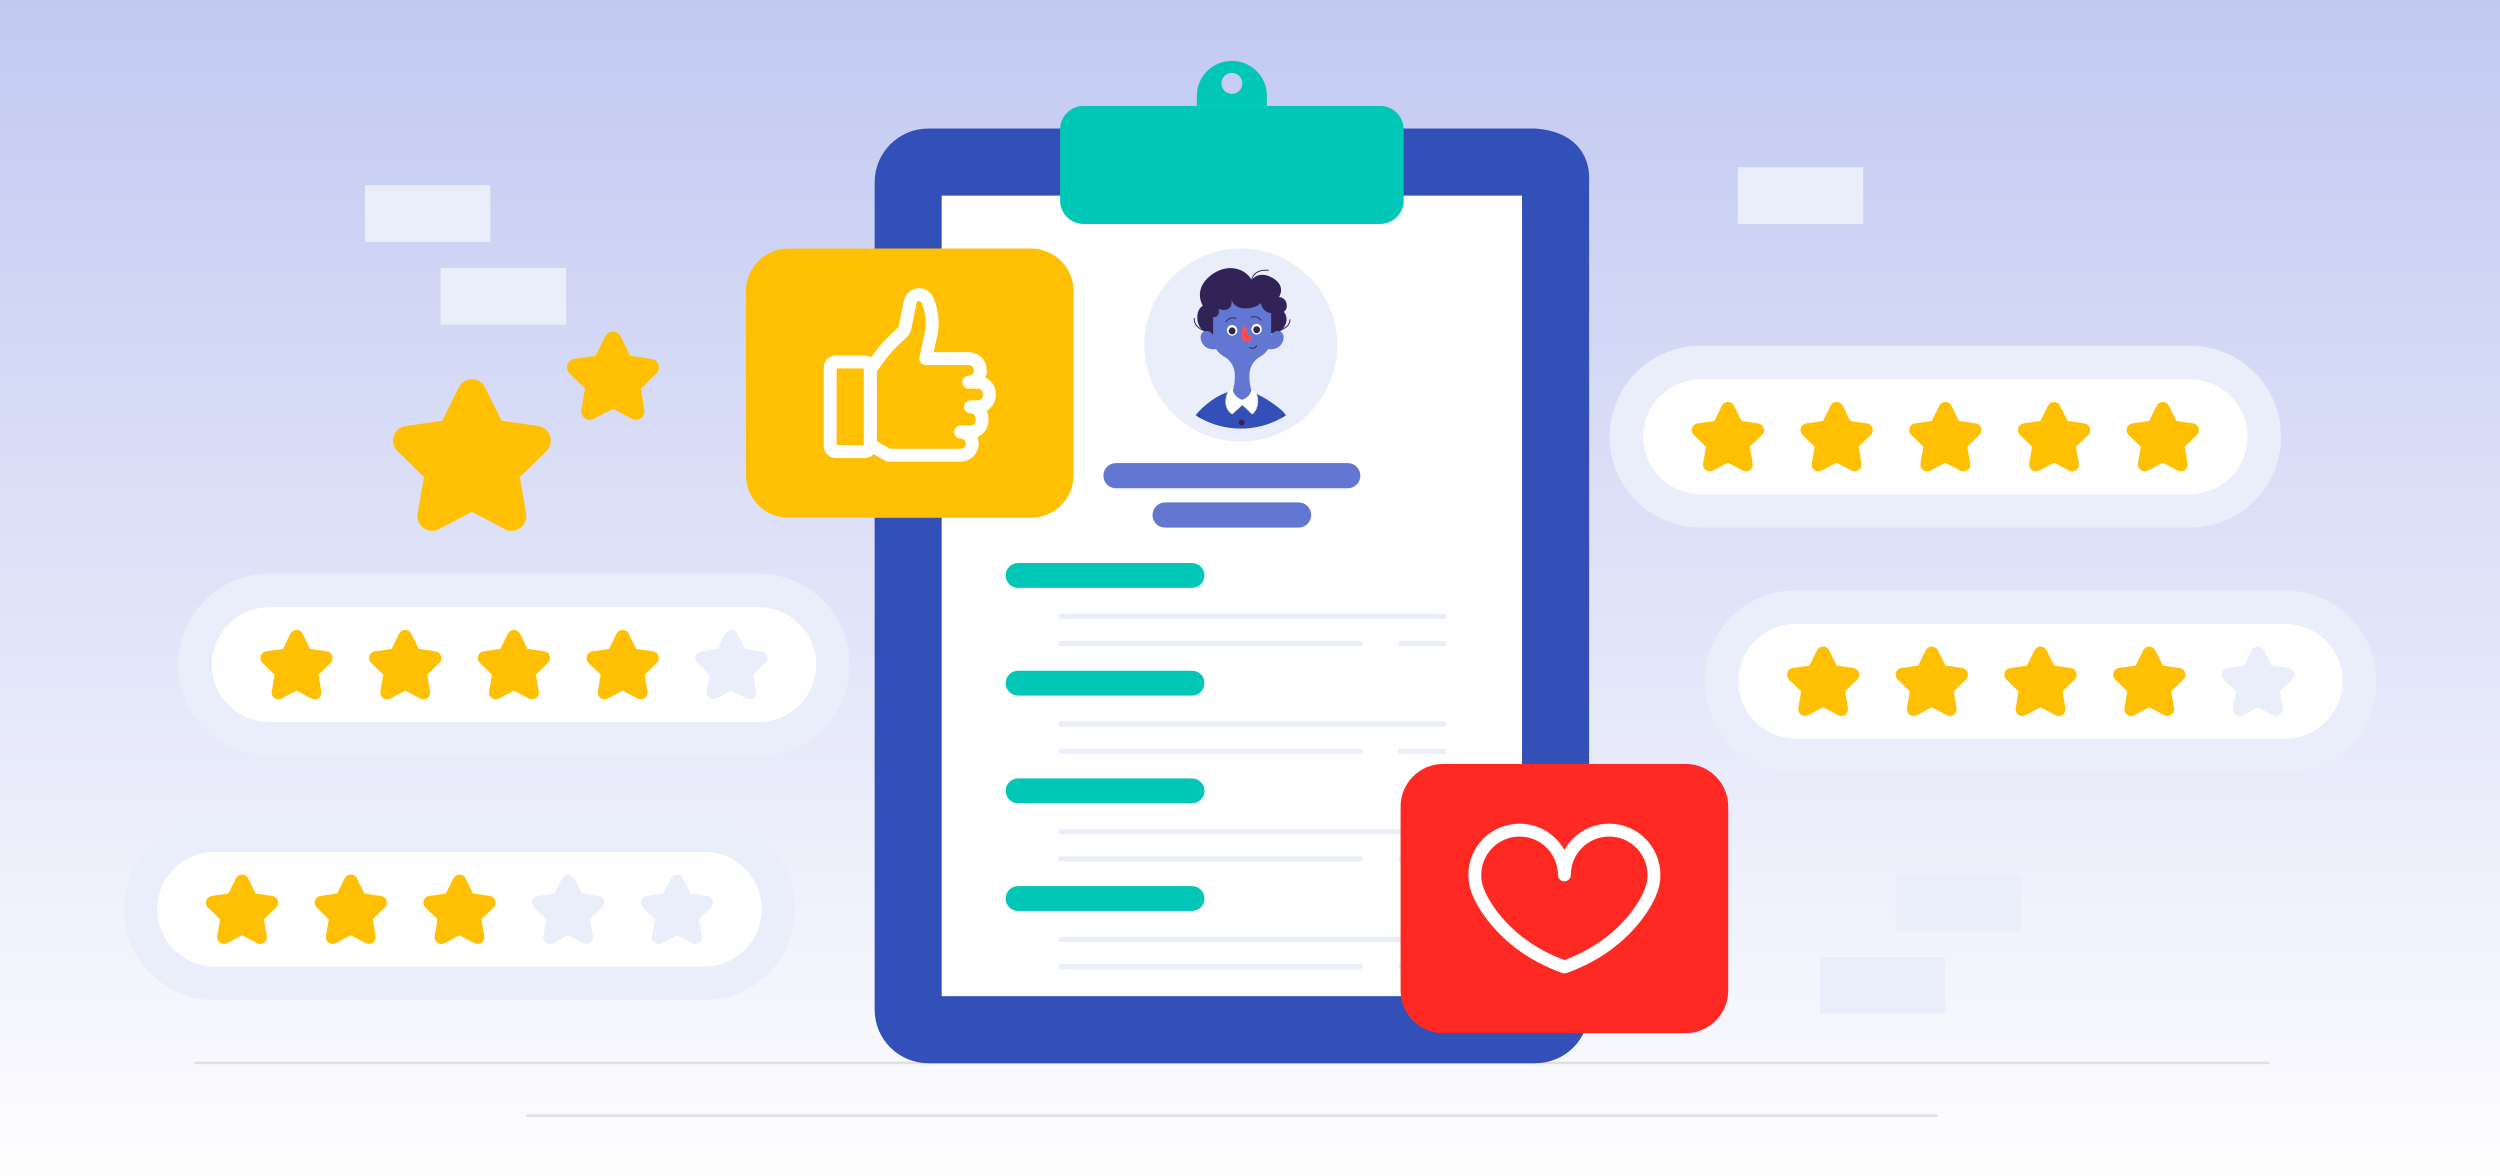
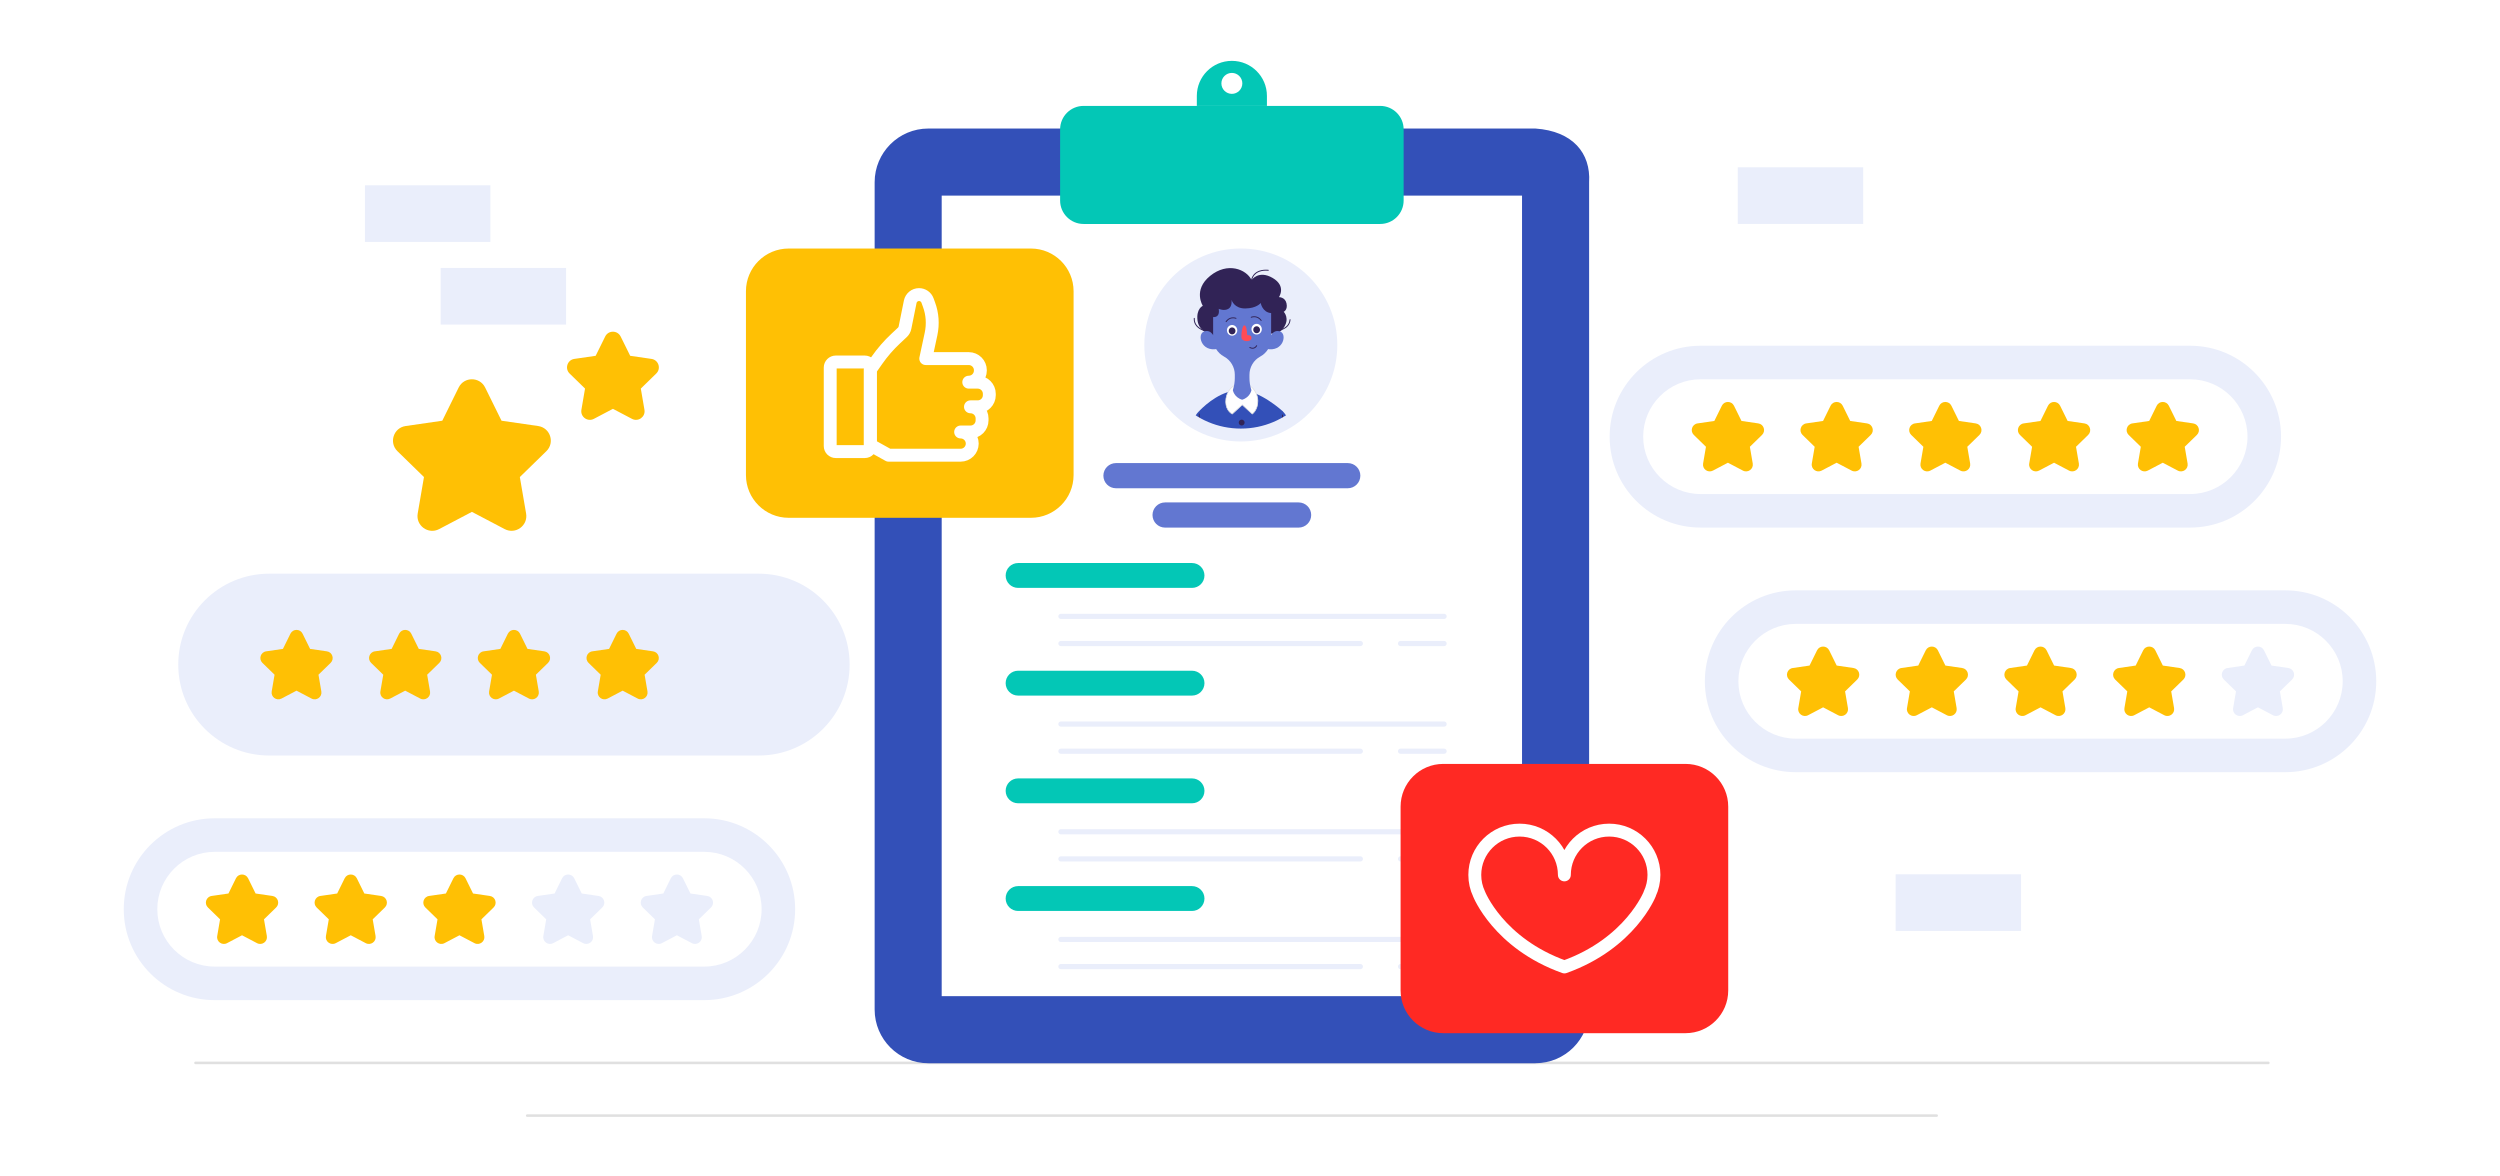
<svg xmlns="http://www.w3.org/2000/svg" width="969" height="456" viewBox="0 0 969 456" fill="none">
  <rect x="0" y="0" width="969" height="456" fill="#333333" stroke="none" />
  <g clip-path="url(#clip0_134_6188)">
    <rect width="969" height="456" fill="white" />
-     <rect x="-40" y="-23" width="1041" height="490" fill="url(#paint0_linear_134_6188)" />
    <path d="M75.77 411.98H879.21" stroke="#E0E0E0" stroke-linecap="round" stroke-linejoin="round" />
    <path d="M204.34 432.41H750.65" stroke="#E0E0E0" stroke-linecap="round" stroke-linejoin="round" />
    <path d="M783.36 338.87H734.75V360.83H783.36V338.87Z" fill="#EAEEFB" />
    <path d="M722.17 64.84H673.56V86.8H722.17V64.84Z" fill="#EAEEFB" />
-     <path d="M754.02 370.91H705.41V392.87H754.02V370.91Z" fill="#EAEEFB" />
+     <path d="M754.02 370.91H705.41V392.87V370.91Z" fill="#EAEEFB" />
    <path d="M190.07 71.81H141.46V93.77H190.07V71.81Z" fill="#EAEEFB" />
    <path d="M219.41 103.85H170.8V125.81H219.41V103.85Z" fill="#EAEEFB" />
    <path d="M848.89 134.01H659.14C639.677 134.01 623.9 149.788 623.9 169.25C623.9 188.713 639.677 204.49 659.14 204.49H848.89C868.353 204.49 884.13 188.713 884.13 169.25C884.13 149.788 868.353 134.01 848.89 134.01Z" fill="#EAEEFB" />
    <path d="M659.14 191.49C646.88 191.49 636.9 181.51 636.9 169.25C636.9 156.99 646.88 147.01 659.14 147.01H848.89C861.15 147.01 871.13 156.99 871.13 169.25C871.13 181.51 861.15 191.49 848.89 191.49H659.14Z" fill="white" />
    <path d="M672.09 157.26L675 163.16L681.51 164.11C683.66 164.42 684.52 167.06 682.96 168.58L678.25 173.17L679.36 179.65C679.73 181.79 677.48 183.42 675.56 182.41L669.74 179.35L663.92 182.41C662 183.42 659.75 181.79 660.12 179.65L661.23 173.17L656.52 168.58C654.97 167.06 655.82 164.42 657.97 164.11L664.48 163.16L667.39 157.26C668.35 155.31 671.13 155.31 672.09 157.26Z" fill="#FFC004" />
    <path d="M714.23 157.26L717.14 163.16L723.65 164.11C725.8 164.42 726.66 167.06 725.1 168.58L720.39 173.17L721.5 179.65C721.87 181.79 719.62 183.42 717.7 182.41L711.88 179.35L706.06 182.41C704.14 183.42 701.89 181.79 702.26 179.65L703.37 173.17L698.66 168.58C697.11 167.06 697.96 164.42 700.11 164.11L706.62 163.16L709.53 157.26C710.49 155.31 713.27 155.31 714.23 157.26Z" fill="#FFC004" />
    <path d="M756.36 157.26L759.27 163.16L765.78 164.11C767.93 164.42 768.79 167.06 767.23 168.58L762.52 173.17L763.63 179.65C764 181.79 761.75 183.42 759.83 182.41L754.01 179.35L748.19 182.41C746.27 183.42 744.02 181.79 744.39 179.65L745.5 173.17L740.79 168.58C739.24 167.06 740.09 164.42 742.24 164.11L748.75 163.16L751.66 157.26C752.62 155.31 755.4 155.31 756.36 157.26Z" fill="#FFC004" />
    <path d="M798.5 157.26L801.41 163.16L807.92 164.11C810.07 164.42 810.93 167.06 809.37 168.58L804.66 173.17L805.77 179.65C806.14 181.79 803.89 183.42 801.97 182.41L796.15 179.35L790.33 182.41C788.41 183.42 786.16 181.79 786.53 179.65L787.64 173.17L782.93 168.58C781.38 167.06 782.23 164.42 784.38 164.11L790.89 163.16L793.8 157.26C794.76 155.31 797.54 155.31 798.5 157.26Z" fill="#FFC004" />
    <path d="M840.64 157.26L843.55 163.16L850.06 164.11C852.21 164.42 853.07 167.06 851.51 168.58L846.8 173.17L847.91 179.65C848.28 181.79 846.03 183.42 844.11 182.41L838.29 179.35L832.47 182.41C830.55 183.42 828.3 181.79 828.67 179.65L829.78 173.17L825.07 168.58C823.52 167.06 824.37 164.42 826.52 164.11L833.03 163.16L835.94 157.26C836.9 155.31 839.68 155.31 840.64 157.26Z" fill="#FFC004" />
    <path d="M885.79 228.82H696.04C676.577 228.82 660.8 244.597 660.8 264.06C660.8 283.523 676.577 299.3 696.04 299.3H885.79C905.252 299.3 921.03 283.523 921.03 264.06C921.03 244.597 905.252 228.82 885.79 228.82Z" fill="#EAEEFB" />
    <path d="M696.04 286.3C683.78 286.3 673.8 276.32 673.8 264.06C673.8 251.8 683.78 241.82 696.04 241.82H885.79C898.05 241.82 908.03 251.8 908.03 264.06C908.03 276.32 898.05 286.3 885.79 286.3H696.04Z" fill="white" />
    <path d="M708.99 252.07L711.9 257.97L718.41 258.92C720.56 259.23 721.42 261.87 719.86 263.39L715.15 267.98L716.26 274.46C716.63 276.6 714.38 278.23 712.46 277.22L706.64 274.16L700.82 277.22C698.9 278.23 696.65 276.6 697.02 274.46L698.13 267.98L693.42 263.39C691.87 261.87 692.72 259.23 694.87 258.92L701.38 257.97L704.29 252.07C705.25 250.12 708.03 250.12 708.99 252.07Z" fill="#FFC004" />
    <path d="M751.12 252.07L754.03 257.97L760.54 258.92C762.69 259.23 763.55 261.87 761.99 263.39L757.28 267.98L758.39 274.46C758.76 276.6 756.51 278.23 754.59 277.22L748.77 274.16L742.95 277.22C741.03 278.23 738.78 276.6 739.15 274.46L740.26 267.98L735.55 263.39C734 261.87 734.85 259.23 737 258.92L743.51 257.97L746.42 252.07C747.38 250.12 750.16 250.12 751.12 252.07Z" fill="#FFC004" />
    <path d="M793.26 252.07L796.17 257.97L802.68 258.92C804.83 259.23 805.69 261.87 804.13 263.39L799.42 267.98L800.53 274.46C800.9 276.6 798.65 278.23 796.73 277.22L790.91 274.16L785.09 277.22C783.17 278.23 780.92 276.6 781.29 274.46L782.4 267.98L777.69 263.39C776.14 261.87 776.99 259.23 779.14 258.92L785.65 257.97L788.56 252.07C789.52 250.12 792.3 250.12 793.26 252.07Z" fill="#FFC004" />
    <path d="M835.4 252.07L838.31 257.97L844.82 258.92C846.97 259.23 847.83 261.87 846.27 263.39L841.56 267.98L842.67 274.46C843.04 276.6 840.79 278.23 838.87 277.22L833.05 274.16L827.23 277.22C825.31 278.23 823.06 276.6 823.43 274.46L824.54 267.98L819.83 263.39C818.28 261.87 819.13 259.23 821.28 258.92L827.79 257.97L830.7 252.07C831.66 250.12 834.44 250.12 835.4 252.07Z" fill="#FFC004" />
    <path d="M877.53 252.07L880.44 257.97L886.95 258.92C889.1 259.23 889.96 261.87 888.4 263.39L883.69 267.98L884.8 274.46C885.17 276.6 882.92 278.23 881 277.22L875.18 274.16L869.36 277.22C867.44 278.23 865.19 276.6 865.56 274.46L866.67 267.98L861.96 263.39C860.41 261.87 861.26 259.23 863.41 258.92L869.92 257.97L872.83 252.07C873.79 250.12 876.57 250.12 877.53 252.07Z" fill="#EAEEFB" />
    <path d="M294.08 222.36H104.33C84.868 222.36 69.09 238.138 69.09 257.6C69.09 277.063 84.868 292.84 104.33 292.84H294.08C313.542 292.84 329.32 277.063 329.32 257.6C329.32 238.138 313.542 222.36 294.08 222.36Z" fill="#EAEEFB" />
-     <path d="M104.33 279.84C92.07 279.84 82.09 269.86 82.09 257.6C82.09 245.34 92.07 235.36 104.33 235.36H294.08C306.34 235.36 316.32 245.34 316.32 257.6C316.32 269.86 306.34 279.84 294.08 279.84H104.33Z" fill="white" />
    <path d="M117.28 245.61L120.19 251.51L126.7 252.46C128.85 252.77 129.71 255.41 128.15 256.93L123.44 261.52L124.55 268C124.92 270.14 122.67 271.77 120.75 270.76L114.93 267.7L109.11 270.76C107.19 271.77 104.94 270.14 105.31 268L106.42 261.52L101.71 256.93C100.16 255.41 101.01 252.77 103.16 252.46L109.67 251.51L112.58 245.61C113.54 243.66 116.32 243.66 117.28 245.61Z" fill="#FFC004" />
    <path d="M159.41 245.61L162.32 251.51L168.83 252.46C170.98 252.77 171.84 255.41 170.28 256.93L165.57 261.52L166.68 268C167.05 270.14 164.8 271.77 162.88 270.76L157.06 267.7L151.24 270.76C149.32 271.77 147.07 270.14 147.44 268L148.55 261.52L143.84 256.93C142.29 255.41 143.14 252.77 145.29 252.46L151.8 251.51L154.71 245.61C155.67 243.66 158.45 243.66 159.41 245.61Z" fill="#FFC004" />
    <path d="M201.55 245.61L204.46 251.51L210.97 252.46C213.12 252.77 213.98 255.41 212.42 256.93L207.71 261.52L208.82 268C209.19 270.14 206.94 271.77 205.02 270.76L199.2 267.7L193.38 270.76C191.46 271.77 189.21 270.14 189.58 268L190.69 261.52L185.98 256.93C184.43 255.41 185.28 252.77 187.43 252.46L193.94 251.51L196.85 245.61C197.81 243.66 200.59 243.66 201.55 245.61Z" fill="#FFC004" />
    <path d="M243.69 245.61L246.6 251.51L253.11 252.46C255.26 252.77 256.12 255.41 254.56 256.93L249.85 261.52L250.96 268C251.33 270.14 249.08 271.77 247.16 270.76L241.34 267.7L235.52 270.76C233.6 271.77 231.35 270.14 231.72 268L232.83 261.52L228.12 256.93C226.57 255.41 227.42 252.77 229.57 252.46L236.08 251.51L238.99 245.61C239.95 243.66 242.73 243.66 243.69 245.61Z" fill="#FFC004" />
    <path d="M285.82 245.61L288.73 251.51L295.24 252.46C297.39 252.77 298.25 255.41 296.69 256.93L291.98 261.52L293.09 268C293.46 270.14 291.21 271.77 289.29 270.76L283.47 267.7L277.65 270.76C275.73 271.77 273.48 270.14 273.85 268L274.96 261.52L270.25 256.93C268.7 255.41 269.55 252.77 271.7 252.46L278.21 251.51L281.12 245.61C282.08 243.66 284.86 243.66 285.82 245.61Z" fill="#EAEEFB" />
    <path d="M272.96 317.17H83.21C63.748 317.17 47.97 332.948 47.97 352.41C47.97 371.873 63.748 387.65 83.21 387.65H272.96C292.422 387.65 308.2 371.873 308.2 352.41C308.2 332.948 292.422 317.17 272.96 317.17Z" fill="#EAEEFB" />
    <path d="M83.21 374.65C70.95 374.65 60.97 364.67 60.97 352.41C60.97 340.15 70.95 330.17 83.21 330.17H272.96C285.22 330.17 295.2 340.15 295.2 352.41C295.2 364.67 285.22 374.65 272.96 374.65H83.21Z" fill="white" />
    <path d="M96.16 340.42L99.07 346.32L105.58 347.27C107.73 347.58 108.59 350.22 107.03 351.74L102.32 356.33L103.43 362.81C103.8 364.95 101.55 366.58 99.63 365.57L93.81 362.51L87.99 365.57C86.07 366.58 83.82 364.95 84.19 362.81L85.3 356.33L80.59 351.74C79.04 350.22 79.89 347.58 82.04 347.27L88.55 346.32L91.46 340.42C92.42 338.47 95.2 338.47 96.16 340.42Z" fill="#FFC004" />
    <path d="M138.3 340.42L141.21 346.32L147.72 347.27C149.87 347.58 150.73 350.22 149.17 351.74L144.46 356.33L145.57 362.81C145.94 364.95 143.69 366.58 141.77 365.57L135.95 362.51L130.13 365.57C128.21 366.58 125.96 364.95 126.33 362.81L127.44 356.33L122.73 351.74C121.18 350.22 122.03 347.58 124.18 347.27L130.69 346.32L133.6 340.42C134.56 338.47 137.34 338.47 138.3 340.42Z" fill="#FFC004" />
    <path d="M180.44 340.42L183.35 346.32L189.86 347.27C192.01 347.58 192.87 350.22 191.31 351.74L186.6 356.33L187.71 362.81C188.08 364.95 185.83 366.58 183.91 365.57L178.09 362.51L172.27 365.57C170.35 366.58 168.1 364.95 168.47 362.81L169.58 356.33L164.87 351.74C163.32 350.22 164.17 347.58 166.32 347.27L172.83 346.32L175.74 340.42C176.7 338.47 179.48 338.47 180.44 340.42Z" fill="#FFC004" />
    <path d="M222.57 340.42L225.48 346.32L231.99 347.27C234.14 347.58 235 350.22 233.44 351.74L228.73 356.33L229.84 362.81C230.21 364.95 227.96 366.58 226.04 365.57L220.22 362.51L214.4 365.57C212.48 366.58 210.23 364.95 210.6 362.81L211.71 356.33L207 351.74C205.45 350.22 206.3 347.58 208.45 347.27L214.96 346.32L217.87 340.42C218.83 338.47 221.61 338.47 222.57 340.42Z" fill="#EAEEFB" />
    <path d="M264.71 340.42L267.62 346.32L274.13 347.27C276.28 347.58 277.14 350.22 275.58 351.74L270.87 356.33L271.98 362.81C272.35 364.95 270.1 366.58 268.18 365.57L262.36 362.51L256.54 365.57C254.62 366.58 252.37 364.95 252.74 362.81L253.85 356.33L249.14 351.74C247.59 350.22 248.44 347.58 250.59 347.27L257.1 346.32L260.01 340.42C260.97 338.47 263.75 338.47 264.71 340.42Z" fill="#EAEEFB" />
    <path d="M595.13 412.11H359.82C348.33 412.11 339.01 402.79 339.01 391.3V70.63C339.01 59.14 348.33 49.82 359.82 49.82H595.13C609.61 50.83 616.61 59.36 615.94 70.63V391.29C615.94 402.78 606.62 412.1 595.13 412.1V412.11Z" fill="#3350B8" />
    <path d="M589.94 75.82H365V386.11H589.94V75.82Z" fill="white" />
    <path d="M534.96 41.05H419.99C414.97 41.05 410.9 45.12 410.9 50.14V77.72C410.9 82.74 414.97 86.81 419.99 86.81H534.96C539.98 86.81 544.05 82.74 544.05 77.72V50.14C544.05 45.12 539.98 41.05 534.96 41.05Z" fill="#03C7B6" />
    <path d="M477.47 23.59C469.97 23.59 463.89 29.67 463.89 37.17V41.05H491.06V37.17C491.06 29.67 484.98 23.59 477.47 23.59ZM477.47 36.38C475.23 36.38 473.41 34.56 473.41 32.32C473.41 30.08 475.23 28.26 477.47 28.26C479.71 28.26 481.53 30.08 481.53 32.32C481.53 34.56 479.71 36.38 477.47 36.38Z" fill="#03C7B6" />
    <path d="M480.94 168.62C500.215 168.62 515.84 152.995 515.84 133.72C515.84 114.445 500.215 98.82 480.94 98.82C461.665 98.82 446.04 114.445 446.04 133.72C446.04 152.995 461.665 168.62 480.94 168.62Z" fill="#EAEEFB" />
    <path d="M471.23 167.25C469.12 166.64 467.08 165.83 465.16 164.86C465.1 164.82 465.04 164.79 464.97 164.76C464.91 164.73 464.84 164.69 464.78 164.66C463.89 164.2 463.02 163.69 462.17 163.15C463.02 161.52 463.89 160.2 464.76 159.36C464.76 159.36 471.46 161.43 471.23 167.26V167.25Z" fill="#3350B8" />
    <path d="M499.71 163.14C498.91 163.65 498.08 164.14 497.23 164.59C497.17 164.62 497.1 164.66 497.04 164.69C496.97 164.72 496.9 164.76 496.84 164.79C494.87 165.8 492.8 166.62 490.65 167.24C490.42 161.41 497.12 159.34 497.12 159.34C497.99 160.18 498.86 161.5 499.71 163.13V163.14Z" fill="#3350B8" />
    <path d="M497.12 159.36L497.1 160.69L497.04 164.7C496.97 164.73 496.9 164.77 496.84 164.8C494.87 165.81 492.8 166.63 490.65 167.25C487.64 168.12 484.46 168.6 481.16 168.62H480.79C477.47 168.6 474.26 168.13 471.23 167.25C469.12 166.64 467.08 165.83 465.16 164.86C465.1 164.82 465.04 164.79 464.97 164.76L464.8 160.27L464.77 159.35C467.68 156.38 473.67 151.2 480.76 151.2C488.28 151.2 497.12 159.35 497.12 159.35V159.36Z" fill="#3350B8" />
    <path d="M497.28 160.87L497.23 164.59C497.17 164.62 497.1 164.66 497.04 164.69C496.97 164.72 496.9 164.76 496.84 164.79L496.9 160.86C496.9 160.76 496.99 160.67 497.09 160.67C497.19 160.67 497.27 160.76 497.27 160.86L497.28 160.87Z" fill="#312356" />
    <path d="M465.16 164.86C465.1 164.82 465.04 164.79 464.97 164.76C464.91 164.73 464.84 164.69 464.78 164.66L464.63 160.47C464.63 160.37 464.71 160.28 464.8 160.27C464.9 160.27 465 160.35 465 160.45L465.16 164.86Z" fill="#312356" />
    <path d="M482.41 163.79C482.41 164.42 481.9 164.93 481.27 164.93C480.64 164.93 480.13 164.42 480.13 163.79C480.13 163.16 480.64 162.65 481.27 162.65C481.9 162.65 482.41 163.16 482.41 163.79Z" fill="#312356" />
    <path d="M481.77 148.52C477.37 148.52 475 152.37 475.09 155.85C475.18 159.32 477.62 160.46 477.62 160.46L481.51 156.89L485.38 160.46C485.38 160.46 487.69 158.82 487.53 155.15C487.37 151.48 484.46 148.52 481.76 148.52H481.77Z" fill="white" />
    <path d="M481.77 148.52V148.38C479.57 148.38 477.86 149.33 476.71 150.71C475.56 152.09 474.96 153.9 474.96 155.65C474.96 155.72 474.96 155.79 474.96 155.86C475.01 157.63 475.65 158.82 476.29 159.56C476.93 160.3 477.55 160.59 477.56 160.6C477.61 160.62 477.67 160.61 477.71 160.58L481.51 157.1L485.29 160.58C485.29 160.58 485.41 160.63 485.46 160.59C485.46 160.59 486.02 160.19 486.57 159.36C487.12 158.53 487.67 157.26 487.67 155.53C487.67 155.41 487.67 155.29 487.67 155.17C487.59 153.3 486.81 151.61 485.7 150.39C484.59 149.17 483.16 148.4 481.76 148.4V148.68C483.06 148.68 484.43 149.4 485.49 150.58C486.56 151.76 487.31 153.39 487.39 155.18C487.39 155.3 487.39 155.42 487.39 155.53C487.39 157.21 486.86 158.42 486.33 159.21C486.07 159.61 485.8 159.9 485.61 160.09C485.51 160.19 485.43 160.26 485.37 160.3L485.31 160.35L485.29 160.37L485.37 160.48L485.46 160.38L481.59 156.81C481.54 156.76 481.45 156.76 481.4 156.81L477.51 160.38L477.6 160.48L477.66 160.35H477.64C477.52 160.28 476.93 159.95 476.37 159.25C475.81 158.54 475.26 157.46 475.22 155.86C475.22 155.79 475.22 155.73 475.22 155.66C475.22 153.98 475.8 152.23 476.91 150.9C478.02 149.57 479.64 148.67 481.76 148.67V148.53L481.77 148.52Z" fill="#E0E0E0" />
    <path d="M481.16 168.62H480.79C480.77 168.32 480.76 168.07 480.76 167.87C480.74 167.48 480.73 167.26 480.73 167.26C480.73 167.16 480.81 167.07 480.91 167.06C481.01 167.06 481.1 167.14 481.11 167.24C481.11 167.24 481.14 167.74 481.16 168.62Z" fill="#312356" />
    <path d="M470.52 130.15C470.52 130.15 464.79 129.01 464.17 124.32C463.55 119.63 466.21 118.54 466.21 118.54C466.21 118.54 462.28 112.43 469.05 106.93C475.83 101.43 483.07 104.37 485.11 108.54C485.11 108.54 487.83 104.56 493.27 107.73C498.71 110.9 495.72 115.17 495.72 115.17C495.72 115.17 498.14 115.12 498.66 117.63C499.18 120.14 497.57 120.85 497.57 120.85C497.57 120.85 500.22 123.5 497.33 127.34C494.44 131.18 488.99 128.28 488.99 128.28L470.51 130.13L470.52 130.15Z" fill="#312356" />
    <path d="M485.29 108.57C485.3 108.47 485.46 107.55 486.21 106.66C486.96 105.77 488.28 104.91 490.7 104.9C490.98 104.9 491.27 104.91 491.58 104.94C491.68 104.94 491.77 104.87 491.78 104.77C491.78 104.67 491.71 104.58 491.61 104.57C491.29 104.54 490.99 104.53 490.7 104.53C488.11 104.53 486.64 105.51 485.85 106.51C485.06 107.51 484.92 108.5 484.92 108.51C484.91 108.61 484.98 108.7 485.08 108.72C485.18 108.73 485.27 108.66 485.29 108.56V108.57Z" fill="#312356" />
    <path d="M495.31 128.25C495.31 128.25 496.44 128.15 497.62 127.57C498.21 127.28 498.81 126.86 499.29 126.27C499.77 125.68 500.13 124.9 500.21 123.92C500.21 123.82 500.14 123.73 500.04 123.72C499.94 123.72 499.85 123.79 499.84 123.89C499.76 124.8 499.44 125.5 499 126.04C498.34 126.85 497.41 127.32 496.64 127.58C496.25 127.71 495.91 127.79 495.66 127.83C495.54 127.85 495.44 127.87 495.37 127.88C495.34 127.88 495.31 127.88 495.29 127.88H495.27C495.17 127.89 495.09 127.98 495.1 128.08C495.1 128.18 495.2 128.26 495.3 128.25H495.31Z" fill="#312356" />
    <path d="M467.05 128.01H467.01C466.8 127.94 465.8 127.66 464.87 126.98C463.94 126.3 463.08 125.26 463.08 123.65C463.08 123.57 463.08 123.49 463.08 123.4C463.08 123.3 463.01 123.21 462.9 123.2C462.8 123.2 462.71 123.27 462.7 123.38C462.7 123.47 462.7 123.56 462.7 123.65C462.7 124.58 462.97 125.35 463.37 125.97C463.98 126.9 464.87 127.49 465.61 127.86C466.35 128.22 466.94 128.36 466.95 128.36C467.05 128.38 467.15 128.32 467.17 128.22C467.19 128.12 467.13 128.02 467.03 128L467.05 128.01Z" fill="#312356" />
    <path d="M470.77 131.02C470.77 131.02 469.66 127.51 466.76 128.46C463.85 129.41 465.43 136.61 472 135.22L470.77 131.02Z" fill="#6277D1" />
    <path d="M492.12 131.02C492.12 131.02 493.23 127.51 496.13 128.46C499.04 129.41 497.46 136.61 490.89 135.22L492.12 131.02Z" fill="#6277D1" />
    <path d="M492.69 121.36V131.14C492.69 134.08 491.08 136.79 488.49 138.19C487.19 138.89 486.14 139.92 485.42 141.14C484.7 142.36 484.29 143.77 484.29 145.24V146.51C484.29 147.99 484.51 149.46 484.95 150.88L485.05 151.21C485.05 151.21 484.61 153.99 481.45 154.94C478.29 153.99 477.85 151.21 477.85 151.21L477.95 150.88C478.38 149.47 478.61 147.99 478.61 146.51V145.24C478.61 142.3 477 139.59 474.41 138.19C473.11 137.49 472.07 136.46 471.34 135.24C470.61 134.02 470.21 132.61 470.21 131.14V122.9C470.21 122.9 470.42 122.93 470.71 122.9C471.48 122.82 472.82 122.32 472.38 119.71C472.38 119.71 474.47 120.66 476.11 119.71C477.68 118.8 477.37 116.42 477.34 116.22C477.41 116.46 478.42 119.6 482.68 119.56C487.1 119.52 488.65 117.44 488.65 117.44C488.65 117.44 489.25 121.07 492.7 121.36H492.69Z" fill="#6277D1" />
    <path d="M475.57 128.25C475.69 129.39 476.68 130.22 477.78 130.1C478.88 129.98 479.68 128.97 479.56 127.83C479.44 126.69 478.45 125.86 477.35 125.98C476.25 126.1 475.45 127.11 475.57 128.25Z" fill="white" />
    <path d="M476.26 128.4C476.34 129.15 476.99 129.69 477.71 129.61C478.43 129.53 478.95 128.87 478.87 128.12C478.79 127.37 478.14 126.83 477.42 126.91C476.7 126.99 476.18 127.65 476.26 128.4Z" fill="#312356" />
    <path d="M475.07 124.6C475.07 124.6 475.31 124.2 475.78 123.8C476.25 123.4 476.96 123 477.92 123C478.29 123 478.7 123.06 479.13 123.2C479.23 123.23 479.28 123.34 479.25 123.43C479.22 123.53 479.11 123.58 479.02 123.55C478.62 123.42 478.25 123.37 477.92 123.37C477.07 123.37 476.45 123.72 476.02 124.08C475.81 124.26 475.65 124.44 475.55 124.57C475.5 124.64 475.46 124.69 475.43 124.73L475.4 124.77C475.35 124.87 475.23 124.9 475.15 124.85C475.06 124.8 475.03 124.68 475.08 124.6H475.07Z" fill="#312356" />
    <path d="M485.08 127.8C485.2 128.94 486.19 129.77 487.29 129.65C488.39 129.53 489.19 128.52 489.07 127.38C488.95 126.24 487.96 125.41 486.86 125.53C485.76 125.65 484.96 126.66 485.08 127.8Z" fill="white" />
    <path d="M485.77 127.95C485.85 128.7 486.5 129.24 487.22 129.16C487.94 129.08 488.46 128.42 488.38 127.67C488.3 126.92 487.65 126.38 486.93 126.46C486.21 126.54 485.69 127.2 485.77 127.95Z" fill="#312356" />
    <path d="M484.87 122.81C484.87 122.81 485.41 122.58 486.15 122.58C486.98 122.58 488.1 122.88 488.97 124.1C489.03 124.18 489.01 124.3 488.93 124.36C488.85 124.42 488.73 124.4 488.67 124.32C487.87 123.2 486.91 122.95 486.16 122.95C485.83 122.95 485.54 123 485.34 123.05C485.24 123.08 485.16 123.1 485.11 123.12L485.05 123.14H485.04C484.95 123.18 484.84 123.14 484.8 123.04C484.76 122.95 484.8 122.84 484.9 122.8L484.87 122.81Z" fill="#312356" />
    <path d="M482.86 126.55C483.27 127.22 483.42 129.9 483.42 129.9C483.42 129.9 485.38 129.73 485.05 131.22C484.72 132.71 481.37 132.54 481.19 130.86C481.01 129.18 481.69 124.66 482.86 126.55Z" fill="#FF4B55" />
    <path d="M486.91 133.9C486.91 133.9 486.76 134.18 486.52 134.39C486.28 134.6 485.95 134.8 485.5 134.8C485.23 134.8 484.9 134.73 484.52 134.53C484.43 134.48 484.32 134.52 484.27 134.61C484.22 134.7 484.26 134.81 484.35 134.86C484.78 135.08 485.16 135.17 485.5 135.17C486.1 135.17 486.55 134.89 486.83 134.62C487.11 134.35 487.25 134.08 487.25 134.07C487.3 133.98 487.25 133.87 487.17 133.82C487.08 133.77 486.97 133.82 486.92 133.9H486.91Z" fill="#312356" />
    <path d="M480.94 168.62C500.215 168.62 515.84 152.995 515.84 133.72C515.84 114.445 500.215 98.82 480.94 98.82C461.665 98.82 446.04 114.445 446.04 133.72C446.04 152.995 461.665 168.62 480.94 168.62Z" stroke="#EAEEFB" stroke-width="5" stroke-linecap="round" stroke-linejoin="round" />
    <path d="M522.39 179.49H432.55C429.855 179.49 427.67 181.675 427.67 184.37C427.67 187.065 429.855 189.25 432.55 189.25H522.39C525.085 189.25 527.27 187.065 527.27 184.37C527.27 181.675 525.085 179.49 522.39 179.49Z" fill="#6277D1" />
    <path d="M503.34 194.74H451.59C448.895 194.74 446.71 196.925 446.71 199.62C446.71 202.315 448.895 204.5 451.59 204.5H503.34C506.035 204.5 508.22 202.315 508.22 199.62C508.22 196.925 506.035 194.74 503.34 194.74Z" fill="#6277D1" />
    <path d="M462.03 218.23H394.61C391.948 218.23 389.79 220.388 389.79 223.05C389.79 225.712 391.948 227.87 394.61 227.87H462.03C464.692 227.87 466.85 225.712 466.85 223.05C466.85 220.388 464.692 218.23 462.03 218.23Z" fill="#03C7B6" />
    <path d="M411.21 238.91H559.73" stroke="#EAEEFB" stroke-width="2" stroke-linecap="round" stroke-linejoin="round" />
    <path d="M542.85 249.43H559.73" stroke="#EAEEFB" stroke-width="2" stroke-linecap="round" stroke-linejoin="round" />
    <path d="M411.21 249.43H527.27" stroke="#EAEEFB" stroke-width="2" stroke-linecap="round" stroke-linejoin="round" />
    <path d="M462.03 259.97H394.61C391.948 259.97 389.79 262.128 389.79 264.79C389.79 267.452 391.948 269.61 394.61 269.61H462.03C464.692 269.61 466.85 267.452 466.85 264.79C466.85 262.128 464.692 259.97 462.03 259.97Z" fill="#03C7B6" />
    <path d="M411.21 280.65H559.73" stroke="#EAEEFB" stroke-width="2" stroke-linecap="round" stroke-linejoin="round" />
    <path d="M542.85 291.17H559.73" stroke="#EAEEFB" stroke-width="2" stroke-linecap="round" stroke-linejoin="round" />
    <path d="M411.21 291.17H527.27" stroke="#EAEEFB" stroke-width="2" stroke-linecap="round" stroke-linejoin="round" />
    <path d="M462.03 301.71H394.61C391.948 301.71 389.79 303.868 389.79 306.53C389.79 309.192 391.948 311.35 394.61 311.35H462.03C464.692 311.35 466.85 309.192 466.85 306.53C466.85 303.868 464.692 301.71 462.03 301.71Z" fill="#03C7B6" />
    <path d="M411.21 322.39H559.73" stroke="#EAEEFB" stroke-width="2" stroke-linecap="round" stroke-linejoin="round" />
    <path d="M542.85 332.91H559.73" stroke="#EAEEFB" stroke-width="2" stroke-linecap="round" stroke-linejoin="round" />
    <path d="M411.21 332.91H527.27" stroke="#EAEEFB" stroke-width="2" stroke-linecap="round" stroke-linejoin="round" />
    <path d="M462.03 343.45H394.61C391.948 343.45 389.79 345.608 389.79 348.27C389.79 350.932 391.948 353.09 394.61 353.09H462.03C464.692 353.09 466.85 350.932 466.85 348.27C466.85 345.608 464.692 343.45 462.03 343.45Z" fill="#03C7B6" />
    <path d="M411.21 364.13H559.73" stroke="#EAEEFB" stroke-width="2" stroke-linecap="round" stroke-linejoin="round" />
    <path d="M542.85 374.65H559.73" stroke="#EAEEFB" stroke-width="2" stroke-linecap="round" stroke-linejoin="round" />
    <path d="M411.21 374.65H527.27" stroke="#EAEEFB" stroke-width="2" stroke-linecap="round" stroke-linejoin="round" />
    <path d="M188.04 150.2L194.39 163.07L208.6 165.13C213.29 165.81 215.16 171.58 211.77 174.88L201.49 184.9L203.92 199.05C204.72 203.72 199.82 207.28 195.62 205.08L182.91 198.4L170.2 205.08C166 207.29 161.1 203.72 161.9 199.05L164.33 184.9L154.05 174.88C150.66 171.57 152.53 165.81 157.22 165.13L171.43 163.07L177.78 150.2C179.88 145.95 185.94 145.95 188.04 150.2Z" fill="#FFC004" />
    <path d="M240.56 130.42L244.26 137.91L252.52 139.11C255.25 139.51 256.34 142.86 254.36 144.78L248.38 150.61L249.79 158.84C250.26 161.56 247.4 163.63 244.96 162.35L237.57 158.46L230.18 162.35C227.74 163.63 224.89 161.56 225.35 158.84L226.76 150.61L220.78 144.78C218.81 142.86 219.9 139.5 222.62 139.11L230.88 137.91L234.58 130.42C235.8 127.95 239.33 127.95 240.55 130.42H240.56Z" fill="#FFC004" />
    <path d="M399.57 96.33H305.68C296.54 96.33 289.13 103.74 289.13 112.88V184.15C289.13 193.29 296.54 200.7 305.68 200.7H399.57C408.71 200.7 416.12 193.29 416.12 184.15V112.88C416.12 103.74 408.71 96.33 399.57 96.33Z" fill="#FFC004" />
    <path d="M335.19 140.31H323.94C322.753 140.31 321.79 141.273 321.79 142.46V172.89C321.79 174.077 322.753 175.04 323.94 175.04H335.19C336.377 175.04 337.34 174.077 337.34 172.89V142.46C337.34 141.273 336.377 140.31 335.19 140.31Z" stroke="white" stroke-width="5" stroke-linecap="round" stroke-linejoin="round" />
    <path d="M383.46 152.63V153.18C383.46 155.66 381.45 157.68 378.96 157.68H376.15C378.63 157.68 380.65 159.69 380.65 162.18V162.94C380.65 165.42 378.64 167.44 376.15 167.44H372.34C374.82 167.44 376.84 169.45 376.84 171.94C376.84 173.18 376.33 174.31 375.52 175.12C374.71 175.93 373.58 176.44 372.34 176.44H344.43L337.33 172.49V143.3L339.9 139.63C342.04 136.57 344.49 133.74 347.23 131.19L349.74 128.84C350.28 128.34 350.64 127.69 350.78 126.97L352.8 116.98C353.13 115.35 354.56 114.18 356.22 114.18C356.95 114.18 357.65 114.41 358.22 114.81C358.79 115.21 359.25 115.78 359.5 116.47L360.08 118.06C361.42 121.69 361.69 125.62 360.88 129.41L358.82 138.99H375.49C377.97 138.99 379.99 141.01 379.99 143.49V143.63C379.99 146.11 377.98 148.13 375.49 148.13H378.96C381.44 148.13 383.46 150.15 383.46 152.63V152.63Z" stroke="white" stroke-width="5" stroke-linecap="round" stroke-linejoin="round" />
    <path d="M653.31 296.09H559.42C550.28 296.09 542.87 303.5 542.87 312.64V383.91C542.87 393.05 550.28 400.46 559.42 400.46H653.31C662.45 400.46 669.86 393.05 669.86 383.91V312.64C669.86 303.5 662.45 296.09 653.31 296.09Z" fill="#FF2923" />
    <path d="M639.45 346.47H639.46C639.46 346.47 631.98 365.65 606.36 374.79C580.73 365.64 573.26 346.46 573.26 346.46H573.27C572.21 344.23 571.63 341.74 571.63 339.11C571.63 329.52 579.4 321.75 588.99 321.75C598.58 321.75 606.35 329.52 606.35 339.11C606.35 329.52 614.12 321.75 623.71 321.75C633.3 321.75 641.07 329.52 641.07 339.11C641.07 341.74 640.48 344.23 639.43 346.47H639.45Z" stroke="white" stroke-width="5" stroke-linecap="round" stroke-linejoin="round" />
  </g>
  <defs>
    <linearGradient id="paint0_linear_134_6188" x1="480.5" y1="-23" x2="480.5" y2="467" gradientUnits="userSpaceOnUse">
      <stop stop-color="#BFC6F1" />
      <stop offset="1" stop-color="#BFC6F1" stop-opacity="0" />
    </linearGradient>
    <clipPath id="clip0_134_6188">
      <rect width="969" height="456" fill="white" />
    </clipPath>
  </defs>
</svg>